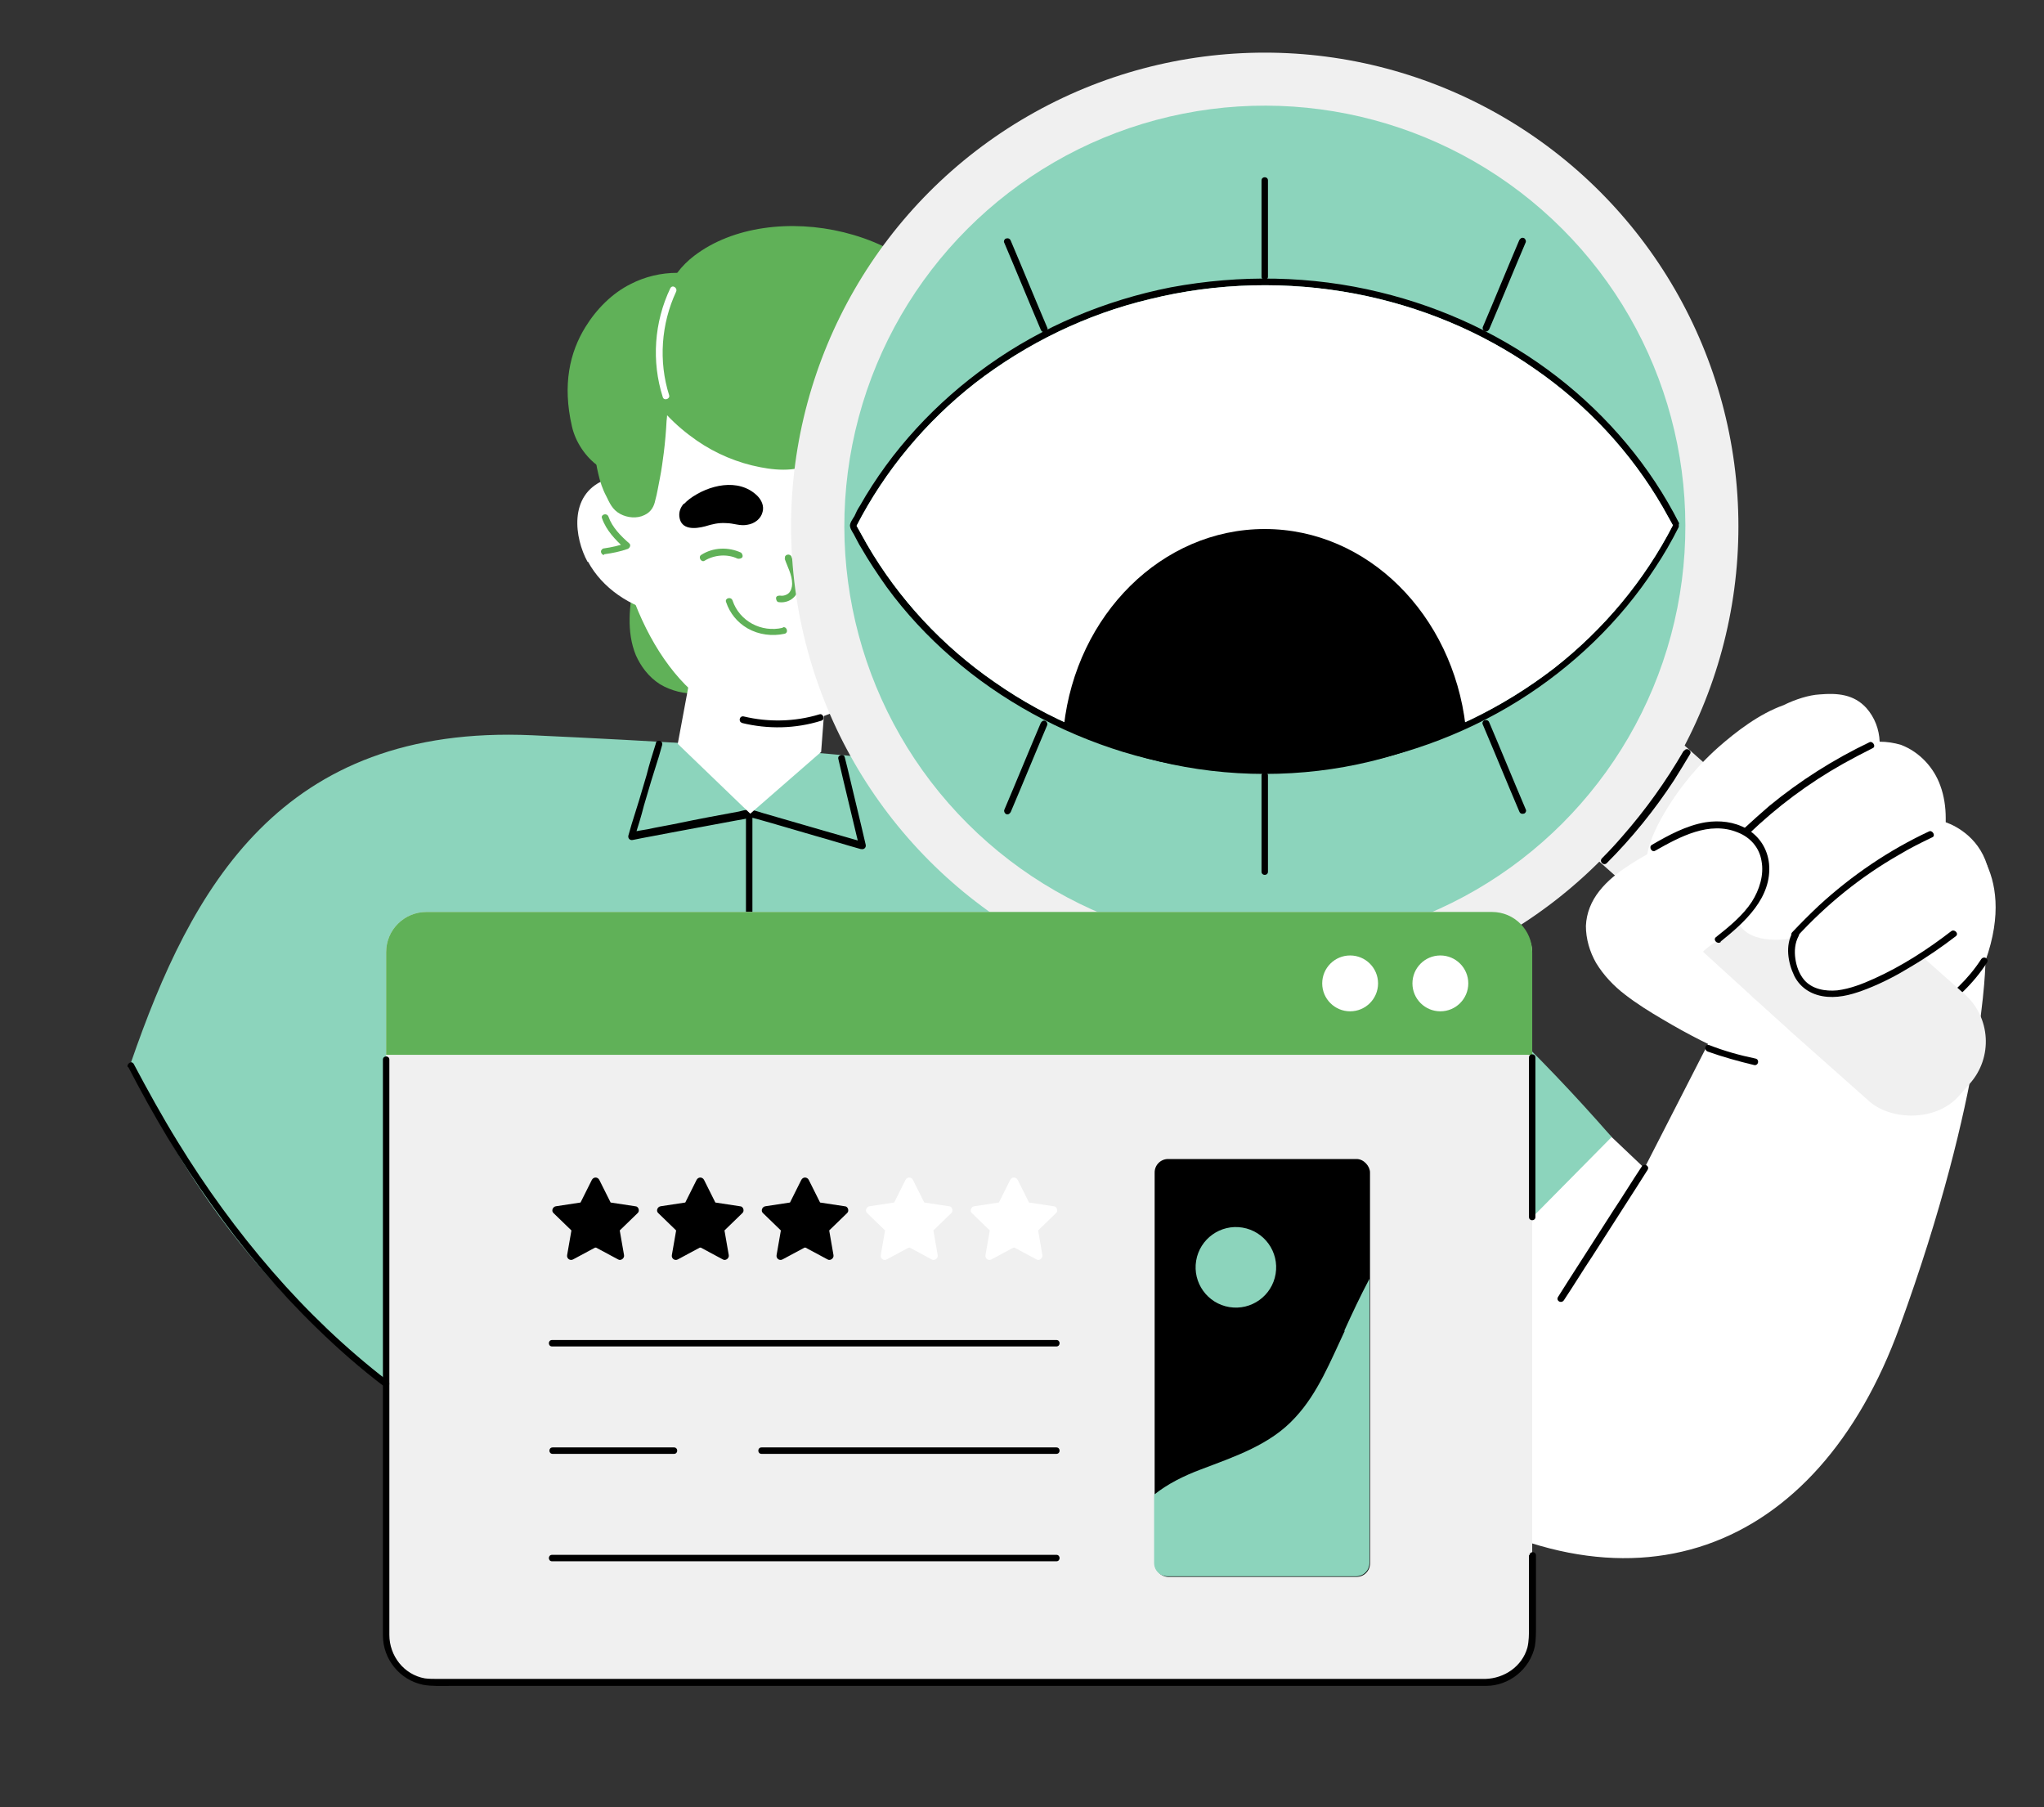
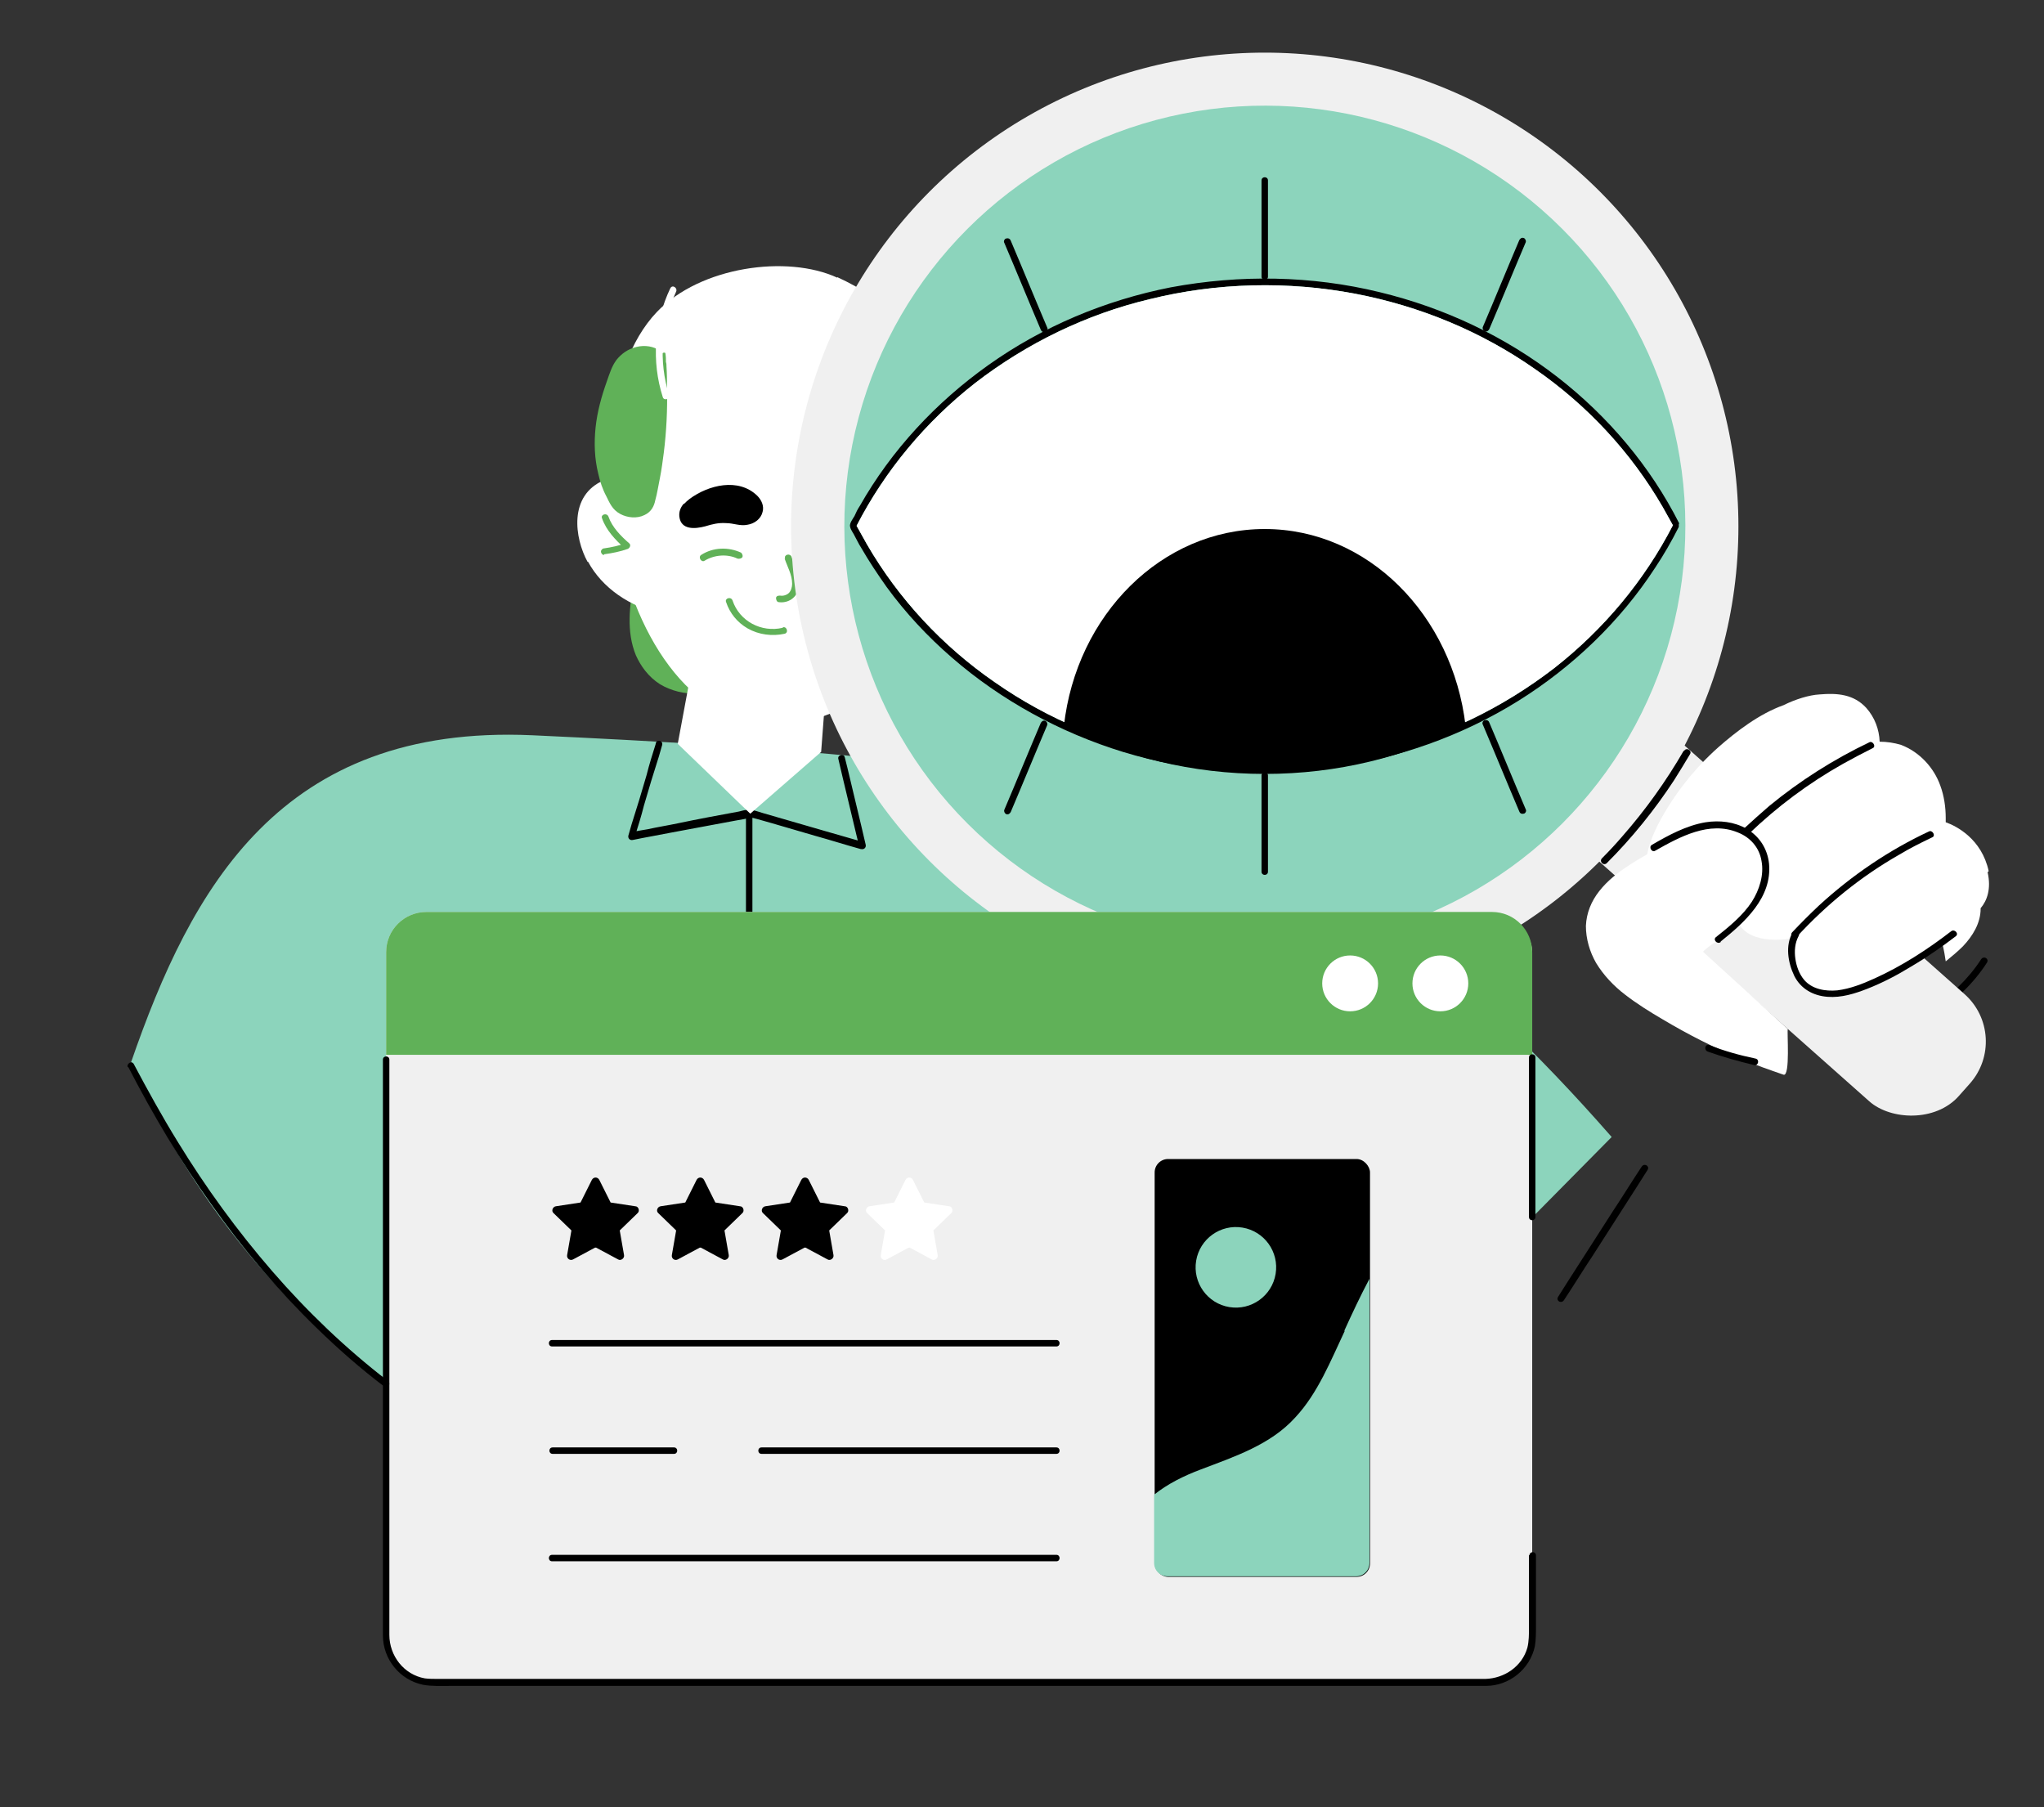
<svg xmlns="http://www.w3.org/2000/svg" id="_x3C_Layer_x3E_" version="1.1" viewBox="0 0 380.6 336.5">
  <rect x="0" y="0" width="380.6" height="336.5" fill="#333333" stroke="none" />
  <defs>
    <style>
      .st0 {
        fill: #8cd4bc;
      }

      .st1 {
        fill: #60b158;
      }

      .st2 {
        fill: #fff;
      }

      .st3 {
        fill: #f0f0f0;
      }
    </style>
  </defs>
  <path class="st1" d="M136.6,119.7c-1-2.3-2.4-4.4-3.9-6.5-1.6-2.1-3.4-4.1-5.6-5.8-1-.9-2.1-1.8-3.5-2.4-1.2-.6-2.8-1-4.1-.3-1.1.5-1.6,1.4-1.6,2.3,0,.4,0,.8.2,1.1-.9,4.6-1.5,9.5.3,13.9.9,2,2.3,4,4.5,5.4,2,1.2,4.6,1.9,7.2,1.7,2.4-.2,4.8-1.1,6.1-2.6,1.7-2.1,1.1-4.5.2-6.6Z" />
  <g>
    <g>
      <path class="st2" d="M155.9,51.7c-9.3-4.3-25.5-2.1-33.6,6.4-19.9,20.9-4.9,89.8,32.2,74.8,14.4-5.8,21.3-25.6,21.5-40.1.3-19.3-1.8-32.8-20.1-41.2Z" />
      <path class="st2" d="M176.6,85c-8.4-2-10.5,9-9.9,14.8.4,3.7,1.3,7.3,2.2,11,.1.5.8.7,1.3.5,5.8-2.2,10.2-6.7,12-11.8,1.6-4.7,1.5-12.8-5.6-14.5Z" />
      <path d="M177.8,76.7c-.4-2.9-1.1-5.7-2-8.4-.4-1.3-.8-2.6-1.5-3.8-.6-1-1.5-1.9-2.6-2.2-1.1-.2-2.2.1-2.8,1-.1.2-.2.4-.3.6-.1-.1-.4-.1-.4.1,0,.5,0,1,0,1.6,0,.3,0,.6,0,.8,0,1.3,0,2.6.2,4,.2,4,.7,8,1.3,12,.2,1.5.5,3,.8,4.5.3,1.4.5,2.8.9,4.2.3.9.7,2,1.6,2.5,1,.6,2.2.2,3-.6.9-.9,1.2-2.3,1.5-3.5.3-1.4.5-2.9.7-4.3.2-2.9,0-5.7-.3-8.6Z" />
      <path class="st2" d="M109.5,104.6c2.6,4.8,7.7,8.4,13.8,9.7.5.1,1.2-.2,1.2-.7.3-3.7.6-7.5.3-11.2-.4-5.1-2-10.8-7.2-13-1.6-.7-3.5-.6-5.1,0-6.7,2.8-5.5,10.8-3.1,15.2Z" />
      <path class="st1" d="M111.4,88.2c.3,1.4.8,2.9,1.5,4.2.6,1.2,1.1,2.5,2.6,3.3,1.3.7,3.1.9,4.5.2,1.3-.6,1.8-1.7,2-2.7.4-1.4.6-2.9.9-4.3.3-1.5.5-3.1.7-4.6.5-4,.7-8.1.6-12.1,0-1.3,0-2.6-.1-4,0-.3,0-.5-.1-.8,0-.5,0-1-.1-1.6,0-.2-.4-.2-.6,0-.1-.2-.3-.4-.5-.5-1-.8-2.7-1.1-4.3-.7-1.7.4-2.9,1.4-3.7,2.4-.9,1.2-1.3,2.6-1.8,4-1,2.8-1.8,5.7-2.1,8.6-.3,2.9-.2,5.8.5,8.6Z" />
    </g>
    <path d="M157.7,107c.9,0,2-.5,2.4-2.3.7-2.6,0-7-3-6.5-3.1.6-2.7,8.8.6,8.8Z" />
    <path d="M127.3,93.8c-.6.7-.9,1.5-.8,2.4.3,2.5,2.9,2.3,4.8,1.8,1.3-.4,2.5-.7,3.9-.6,1.4,0,2.6.6,4,.3,1.3-.2,2.5-1.1,2.8-2.4.3-1.1-.2-2.2-1-3-3.5-3.4-9.1-2-12.6.6-.4.3-.7.6-1,.9Z" />
    <path d="M161.3,90c-3.1-1.2-7.6-.9-9.9,1.8-1.7,2-.6,4.5,1.8,5.1,1.1.3,2.3.1,3.4,0,1.2-.1,2.3-.2,3.5-.2,1.2,0,2.5.2,3.7.1,2.5-.2,3-3.2,1.3-4.7-1.2-1-2.5-1.7-3.9-2.2Z" />
    <path class="st1" d="M145.7,116.9c-3.9.9-8-1.2-9.3-5.1-.3-.8-1.5-.4-1.2.3.7,2.1,2.1,3.8,4,4.9,2.1,1.2,4.6,1.5,6.9,1,.8-.2.4-1.4-.3-1.2h0Z" />
    <path class="st1" d="M112.5,103.2c1.5-.2,3-.5,4.4-1,.4-.2.6-.7.3-1-1.6-1.4-3.2-3-3.9-5-.3-.8-1.5-.4-1.2.3.8,2.3,2.5,4,4.2,5.6,0-.3.2-.7.3-1-1.3.5-2.7.8-4.1,1-.3,0-.6.3-.6.6s.3.7.6.6h0Z" />
    <path d="M178.1,99c-1.4,0-2.8-.2-4.1-.6,0,.3.2.7.3,1,1.6-1.7,3.2-3.6,3.7-5.9.2-.8-1-1.1-1.2-.3-.5,2.1-2,3.8-3.4,5.4-.3.3-.2.9.3,1,1.4.4,3,.6,4.5.6.8,0,.8-1.2,0-1.2h0Z" />
    <path class="st1" d="M146.1,104c.5,1.5,1.4,3,1.4,4.7,0,.6-.2,1.3-.6,1.7-.4.4-1.1.6-1.6.5-.3,0-.7,0-.8.4,0,.3.1.7.4.8,1.8.3,3.5-.8,3.8-2.6.3-2.1-.7-3.9-1.3-5.8-.3-.8-1.5-.4-1.2.3h0Z" />
    <path class="st1" d="M131.2,104.4c1.8-1.1,4.2-1.3,6.1-.4.3.1.7,0,.9-.2.2-.3,0-.7-.2-.9-2.4-1.1-5.2-1-7.4.4-.7.4,0,1.5.6,1.1h0Z" />
-     <path class="st1" d="M179.6,61.5c-7.1-19.2-36-24.8-50.3-13.9-1.2.9-2.3,2-3.2,3.2-3,0-6,.7-8.7,2.1-3.4,1.7-6.3,4.6-8.4,8-2.9,4.7-4.3,10.7-2.5,18.5,1.3,5.8,7.7,11.5,13.2,7.8,1.6-1.1,2.8-2.9,3.5-4.8.6-1.6.8-3.3,1-5.1,1.7,1.8,3.5,3.3,5.5,4.7,3.6,2.5,7.7,4.2,11.9,5,3.6.7,7.9.9,11.1-1.7,1.6-1.3,2.5-3.4,2.5-5.7,0-2.6-1-5.1-2-7.4-.1-.3-.3-.5-.4-.8,2.6,1.6,5.4,2.8,8.2,3.5,3.6.9,7.4,1,11,.3,1.9-.4,3.9-1,5.4-2.4,3.5-3.2,3.7-7.2,2.2-11.2Z" />
    <path class="st2" d="M124.8,53.7c-3,6.3-3.5,13.6-1.4,20.2.2.8,1.4.4,1.2-.3-2-6.3-1.5-13.3,1.3-19.3.3-.7-.7-1.4-1.1-.6h0Z" />
  </g>
-   <path class="st2" d="M279.1,191.8l27.1,25.7,12.8-25,45.9-37.7s11,6.7,4.8,24.1c0,0,0,24.3-16,68.2-15.3,42.1-50.4,56.1-90.6,29.4-26-17.2-47.1-26-47.1-26l63.3-58.6Z" />
  <path d="M368.9,178.6c-2.4,3.7-5.6,6.7-9.2,9.1-.7.4,0,1.5.6,1.1,3.8-2.5,7.2-5.7,9.7-9.6.4-.7-.6-1.3-1.1-.6h0Z" />
  <path class="st0" d="M24.4,197.8c11.2-32.4,27.8-63,74.7-60.9,45.3,2.1,94.4,5.3,121.9,15.3,26.2,9.5,50.9,27.3,79.1,59.5l-91.1,92.2s-94.8-11-143.8-51.5c-29.5-24.4-40.7-54.6-40.7-54.6Z" />
  <path d="M138.9,151.5v30.6c0,.8,1.2.8,1.2,0v-30.6c0-.8-1.2-.8-1.2,0h0Z" />
  <path d="M122.1,138.5c-.6,1.9-1.2,3.8-1.7,5.8-.9,3.1-1.8,6.1-2.8,9.2-.2.7-.4,1.4-.6,2.1-.1.5.3.9.8.8,2.4-.5,4.8-.9,7.3-1.4,3.9-.7,7.9-1.5,11.8-2.2,1-.2,2-.3,2.9-.6.3,0-.1,0-.2,0,0,0,.2,0,.2,0,.4.1.8.2,1.2.3,3.6,1,7.2,2.1,10.7,3.1,2.9.8,5.7,1.7,8.6,2.5,0,0,0,0,.1,0,.5.1.9-.3.8-.8-1.1-4.8-2.3-9.6-3.4-14.3-.2-.7-.3-1.3-.5-2-.2-.8-1.4-.4-1.2.3,1.1,4.8,2.3,9.6,3.4,14.3.2.7.3,1.3.5,2l.8-.8c-2.4-.7-4.9-1.4-7.3-2.1-3.8-1.1-7.6-2.2-11.4-3.3-.7-.2-1.5-.5-2.2-.6-.3,0-.5,0-.8,0-.5,0-1,.2-1.5.3-3.8.7-7.6,1.4-11.4,2.2-1.9.4-3.8.7-5.6,1.1-1,.2-2.1.3-3.1.6,0,0,0,0-.1,0l.8.8c.6-1.9,1.2-3.8,1.7-5.8.9-3.1,1.8-6.1,2.8-9.2.2-.7.4-1.4.6-2.1.2-.8-1-1.1-1.2-.3h0Z" />
  <polygon class="st2" points="129.6 120.2 126.2 138.5 139.7 151.5 152.9 140 154.4 120.2 129.6 120.2" />
  <rect class="st3" x="316.8" y="123.7" width="26.7" height="95.3" rx="11.8" ry="11.8" transform="translate(-17.2 304.4) rotate(-48.4)" />
  <g>
    <circle class="st3" cx="235.5" cy="98" r="88.2" />
    <circle class="st0" cx="235.5" cy="98" r="78.3" transform="translate(-.3 195.2) rotate(-45)" />
    <path d="M312.7,97.5c-5.4-10.7-13.3-20-22.7-27.3-9.8-7.6-21.1-12.9-33.1-15.8-12.7-3.1-26-3.3-38.9-.9-12.2,2.4-23.9,7.3-34,14.5-9.7,6.9-18,15.8-23.9,26.2-.4.6-.7,1.2-1,1.9-.3.5-1,1.4-.8,2,.1.6.7,1.3.9,1.8.4.7.7,1.4,1.1,2,1.5,2.6,3.1,5,4.8,7.4,3.5,4.8,7.6,9.2,12.1,13.1,9.2,8,20.2,14,31.9,17.6,12.5,3.8,25.7,4.8,38.6,3,12.4-1.7,24.4-5.9,35-12.5,10.1-6.3,19-14.8,25.5-24.8,1.6-2.4,3.1-5,4.4-7.6,0-.1,0-.2,0-.3,0-.1,0-.2,0-.3ZM289.4,124.4c-9.6,7.4-20.7,12.8-32.5,15.6-12.5,3.1-25.7,3.4-38.3,1-12-2.3-23.4-7-33.4-14-9.7-6.7-17.9-15.5-23.8-25.7-.6-1.1-1.3-2.3-1.9-3.4,5.3-10.3,12.9-19.4,22.1-26.6,9.6-7.4,20.7-12.8,32.5-15.6,12.5-3.1,25.7-3.4,38.3-1,12,2.3,23.4,7,33.4,14,9.7,6.7,17.9,15.5,23.8,25.7.6,1.1,1.3,2.3,1.9,3.4-5.3,10.3-12.9,19.4-22.1,26.6Z" />
    <path class="st2" d="M289.4,124.4c-9.6,7.4-20.7,12.8-32.5,15.6-12.5,3.1-25.7,3.4-38.3,1-12-2.3-23.4-7-33.4-14-9.7-6.7-17.9-15.5-23.8-25.7-.6-1.1-1.3-2.3-1.9-3.4,5.3-10.3,12.9-19.4,22.1-26.6,9.6-7.4,20.7-12.8,32.5-15.6,12.5-3.1,25.7-3.4,38.3-1,12,2.3,23.4,7,33.4,14,9.7,6.7,17.9,15.5,23.8,25.7.6,1.1,1.3,2.3,1.9,3.4-5.3,10.3-12.9,19.4-22.1,26.6Z" />
    <path d="M272.9,135.2c-11.1,5.7-23.8,8.9-37.4,8.9s-26.3-3.2-37.4-8.9c2.3-20.7,18.2-36.7,37.4-36.7s35,16,37.4,36.7Z" />
    <path d="M236.1,51.5v-17.9c0-.8-1.2-.8-1.2,0v17.9c0,.8,1.2.8,1.2,0h0Z" />
    <path d="M277.3,61.3c2.3-5.4,4.5-10.8,6.8-16.2.1-.3-.1-.7-.4-.8-.4-.1-.6.1-.8.4-2.3,5.4-4.5,10.8-6.8,16.2-.1.3.1.7.4.8.4.1.6-.1.8-.4h0Z" />
    <path d="M195,61c-2.3-5.4-4.5-10.8-6.8-16.2-.1-.3-.4-.5-.8-.4-.3,0-.6.5-.4.8,2.3,5.4,4.5,10.8,6.8,16.2.1.3.4.5.8.4.3,0,.6-.5.4-.8h0Z" />
    <path d="M234.9,144.4v17.9c0,.8,1.2.8,1.2,0v-17.9c0-.8-1.2-.8-1.2,0h0Z" />
    <path d="M193.8,134.6c-2.3,5.4-4.5,10.8-6.8,16.2-.1.3.1.7.4.8.4.1.6-.1.8-.4,2.3-5.4,4.5-10.8,6.8-16.2.1-.3-.1-.7-.4-.8-.4-.1-.6.1-.8.4h0Z" />
    <path d="M276.1,134.9c2.3,5.4,4.5,10.8,6.8,16.2.1.3.4.5.8.4.3,0,.6-.5.4-.8-2.3-5.4-4.5-10.8-6.8-16.2-.1-.3-.4-.5-.8-.4-.3,0-.6.5-.4.8h0Z" />
  </g>
  <path class="st2" d="M325.1,153.6c-2-.8-4.2-.5-6.2.1-2.8.8-5.5,2-8.1,3.2-2.6,1.3-5.2,2.7-7.6,4.3-2,1.3-3.9,2.8-5.4,4.7-1.5,1.9-2.4,4.1-2.5,6.5,0,2.4.7,4.8,1.9,6.9,1.4,2.3,3.3,4.3,5.4,5.9,2.2,1.7,4.6,3.2,7,4.6,4.7,2.8,9.6,5.3,14.7,7.4,2.6,1.1,5.2,2,7.8,2.9,1.3.4.6-8.2.8-8.5l-15.8-14.4c.5-.6,3.7-2.8,4.1-3.4,2-2.8,5.5-4.4,6.8-7.7.9-2.2,1.1-3.5,1.2-5.9.1-2.3-1.9-5.8-4.2-6.8Z" />
  <path d="M318,195.8c2.8,1,5.7,1.8,8.6,2.5.8.2,1.1-1,.3-1.2-2.9-.6-5.8-1.4-8.6-2.5-.8-.3-1.1.9-.3,1.2h0Z" />
  <path class="st2" d="M370.1,162.4c.7,3.1-.1,5.3-1.3,6.7,0,0,0,0,0,.1,0,2.7-1.5,5.1-3.3,7-1,1-2.1,1.9-3.2,2.8-.3-2.2-.7-3.6-.7-3.6-2.4,1.7-9.9,7.2-18.5,9.7-5.9,1.7-11-4.8-9.3-10.4,0,0-7.9,1.6-10.1-2.9l-4.5,3.8s-4.2-1.3-4.3,3.4c-2-.9-1.8,3.4-2.6,1.3-.9-2.6-.5-5.6.3-8.2.3-.9.7-1.9,1.1-2.8-1.4,0-2.7-.4-3.9-1.2-2.4-1.5-3.4-4.2-3.3-6.9,0-2.9,1.2-5.7,2.5-8.2,2.8-5.2,6.6-10,11-13.9,3.3-2.9,7.6-6.2,12.1-7.8,2.2-1.1,4.8-1.9,6.7-2,3.4-.3,6.4,0,8.7,2.5,1.6,1.8,2.4,4,2.5,6.3,1.3,0,2.7.2,4,.6,3.4,1.3,6.1,4.2,7.3,7.6.7,1.9,1,4,1,6,0,.3,0,.5,0,.8,2,.7,6.7,3.1,8,9.1Z" />
  <path d="M325.6,155.3c5.3-5.1,11.2-9.5,17.6-13.1,1.8-1,3.7-2,5.5-2.9.7-.3,0-1.4-.6-1.1-6.7,3.2-13,7.2-18.7,11.9-1.6,1.4-3.2,2.8-4.7,4.2-.6.6.3,1.4.9.9h0Z" />
  <path d="M334.5,174.5c5.6-6.1,12-11.3,19.2-15.4,2-1.2,4-2.2,6.1-3.2.7-.3,0-1.4-.6-1.1-7.5,3.5-14.4,8.2-20.5,13.8-1.7,1.6-3.4,3.3-5,5-.5.6.3,1.5.9.9h0Z" />
  <path d="M320.4,175.3c4.5-3.6,9.6-8.2,9-14.5-.3-2.8-1.8-5.1-4.2-6.5-2.3-1.3-5-1.6-7.6-1.2-3.6.6-6.9,2.4-10,4.2-.7.4,0,1.5.6,1.1,4.6-2.6,10.1-5.6,15.4-3.4,2.3.9,4,2.8,4.4,5.3.5,2.6-.4,5.4-1.8,7.6-1.7,2.6-4.3,4.7-6.7,6.6-.6.5.3,1.4.9.9h0Z" />
  <path d="M333.8,173.6c-1.4,2.4-.9,5.6.3,8.1,1.2,2.4,3.5,3.7,6.2,3.9,2.6.2,5.1-.6,7.4-1.5,2.8-1.1,5.5-2.5,8.1-4.1,2.9-1.7,5.8-3.7,8.4-5.7.6-.5-.3-1.4-.9-.9-4.4,3.4-9.2,6.5-14.3,8.8-2.2,1-4.5,1.9-6.9,2.2-2.2.2-4.7-.2-6.2-2-.9-1.1-1.4-2.5-1.6-3.9-.2-1.4-.1-2.9.6-4.2.4-.7-.7-1.3-1.1-.6h0Z" />
  <path d="M313.5,139.8c-3.3,5.7-7.1,11-11.4,15.9-1.2,1.4-2.5,2.8-3.8,4.1-.6.6.3,1.5.9.9,4.7-4.7,8.9-9.9,12.5-15.4,1-1.6,2-3.2,3-4.9.4-.7-.7-1.3-1.1-.6h0Z" />
-   <path d="M138.1,134.6c4.9,1.2,10,1.1,14.8-.4.8-.2.4-1.4-.3-1.2-4.6,1.4-9.5,1.5-14.1.4-.8-.2-1.1,1-.3,1.2h0Z" />
  <g>
    <rect class="st3" x="71.9" y="169.8" width="213.4" height="143.3" rx="7.5" ry="7.5" />
    <path class="st1" d="M79.4,169.8h198.4c4.2,0,7.5,3.4,7.5,7.5v19.1H71.9v-19.1c0-4.2,3.4-7.5,7.5-7.5Z" />
    <circle class="st2" cx="251.4" cy="183.1" r="5.2" />
    <circle class="st2" cx="268.2" cy="183.1" r="5.2" />
    <rect x="215" y="215.8" width="40.1" height="77.8" rx="2.5" ry="2.5" />
    <path class="st0" d="M250.4,247.8c-2.6,5.5-5,11.6-9.2,16.1-4.6,5.1-11.3,7.3-17.6,9.7-3.2,1.2-6.2,2.7-8.7,4.7v12.7c0,1.4,1.1,2.5,2.5,2.5h35.1c1.4,0,2.5-1.1,2.5-2.5v-52.9c-1.7,3.2-3.2,6.4-4.7,9.7Z" />
    <circle class="st0" cx="230.2" cy="236.2" r="7.5" transform="translate(-40.5 424.5) rotate(-80.6)" />
    <path d="M196.7,289.5h-93.9c-.8,0-.8,1.2,0,1.2h93.9c.8,0,.8-1.2,0-1.2h0Z" />
    <path d="M125.5,269.5h-22.6c-.8,0-.8,1.2,0,1.2h22.6c.8,0,.8-1.2,0-1.2h0Z" />
    <path d="M196.7,269.5h-54.9c-.8,0-.8,1.2,0,1.2h54.9c.8,0,.8-1.2,0-1.2h0Z" />
    <path d="M196.7,249.5h-93.9c-.8,0-.8,1.2,0,1.2h93.9c.8,0,.8-1.2,0-1.2h0Z" />
    <path d="M149.8,232.3l-4.1,2.2c-.6.3-1.2-.2-1.1-.8l.8-4.6-3.3-3.2c-.5-.4-.2-1.2.4-1.3l4.6-.7,2.1-4.2c.3-.6,1.1-.6,1.4,0l2.1,4.2,4.6.7c.6,0,.9.9.4,1.3l-3.3,3.2.8,4.6c.1.6-.6,1.1-1.1.8l-4.1-2.2Z" />
    <path d="M110.8,232.3l-4.1,2.2c-.6.3-1.2-.2-1.1-.8l.8-4.6-3.3-3.2c-.5-.4-.2-1.2.4-1.3l4.6-.7,2.1-4.2c.3-.6,1.1-.6,1.4,0l2.1,4.2,4.6.7c.6,0,.9.9.4,1.3l-3.3,3.2.8,4.6c.1.6-.6,1.1-1.1.8l-4.1-2.2Z" />
    <path d="M130.3,232.3l-4.1,2.2c-.6.3-1.2-.2-1.1-.8l.8-4.6-3.3-3.2c-.5-.4-.2-1.2.4-1.3l4.6-.7,2.1-4.2c.3-.6,1.1-.6,1.4,0l2.1,4.2,4.6.7c.6,0,.9.9.4,1.3l-3.3,3.2.8,4.6c.1.6-.6,1.1-1.1.8l-4.1-2.2Z" />
    <path class="st2" d="M169.2,232.3l-4.1,2.2c-.6.3-1.2-.2-1.1-.8l.8-4.6-3.3-3.2c-.5-.4-.2-1.2.4-1.3l4.6-.7,2.1-4.2c.3-.6,1.1-.6,1.4,0l2.1,4.2,4.6.7c.6,0,.9.9.4,1.3l-3.3,3.2.8,4.6c.1.6-.6,1.1-1.1.8l-4.1-2.2Z" />
-     <path class="st2" d="M188.7,232.3l-4.1,2.2c-.6.3-1.2-.2-1.1-.8l.8-4.6-3.3-3.2c-.5-.4-.2-1.2.4-1.3l4.6-.7,2.1-4.2c.3-.6,1.1-.6,1.4,0l2.1,4.2,4.6.7c.6,0,.9.9.4,1.3l-3.3,3.2.8,4.6c.1.6-.6,1.1-1.1.8l-4.1-2.2Z" />
    <path d="M284.7,289.5v13.5c0,1.3,0,2.6-.3,3.8-1,3.5-4.3,5.7-7.8,5.8-.6,0-1.1,0-1.7,0H81.4c-.8,0-1.5,0-2.3-.1-3.9-.7-6.6-4.2-6.6-8.1,0-2.9,0-5.7,0-8.6v-98.5c0-.8-1.2-.8-1.2,0v104.9c0,.8,0,1.6,0,2.3,0,4.4,3.1,8.3,7.5,9.2,1.7.3,3.5.2,5.2.2h188.2c1.5,0,3,0,4.5,0,4.3,0,8.2-3.1,9.1-7.4.2-1.2.2-2.4.2-3.6v-13.3c0-.8-1.2-.8-1.2,0h0Z" />
    <path d="M284.7,196.9v29.7c0,.8,1.2.8,1.2,0v-29.7c0-.8-1.2-.8-1.2,0h0Z" />
  </g>
  <path d="M305.7,217.2c-1.8,2.7-3.5,5.5-5.3,8.2-2.8,4.4-5.6,8.7-8.4,13.1-.6,1-1.3,2-1.9,3-.4.7.6,1.3,1.1.6,1.8-2.7,3.5-5.5,5.3-8.2,2.8-4.4,5.6-8.7,8.4-13.1.6-1,1.3-2,1.9-3,.4-.7-.6-1.3-1.1-.6h0Z" />
  <path d="M23.9,198.7c4.6,8.9,9.7,17.5,15.5,25.6,5.8,8.2,12.3,15.9,19.5,22.9,4,3.9,8.2,7.6,12.7,11,.6.5,1.3-.6.6-1.1-7.8-6-15-12.9-21.5-20.4-6.5-7.5-12.4-15.6-17.6-24.1-2.9-4.7-5.6-9.6-8.2-14.5-.4-.7-1.4,0-1.1.6h0Z" />
</svg>